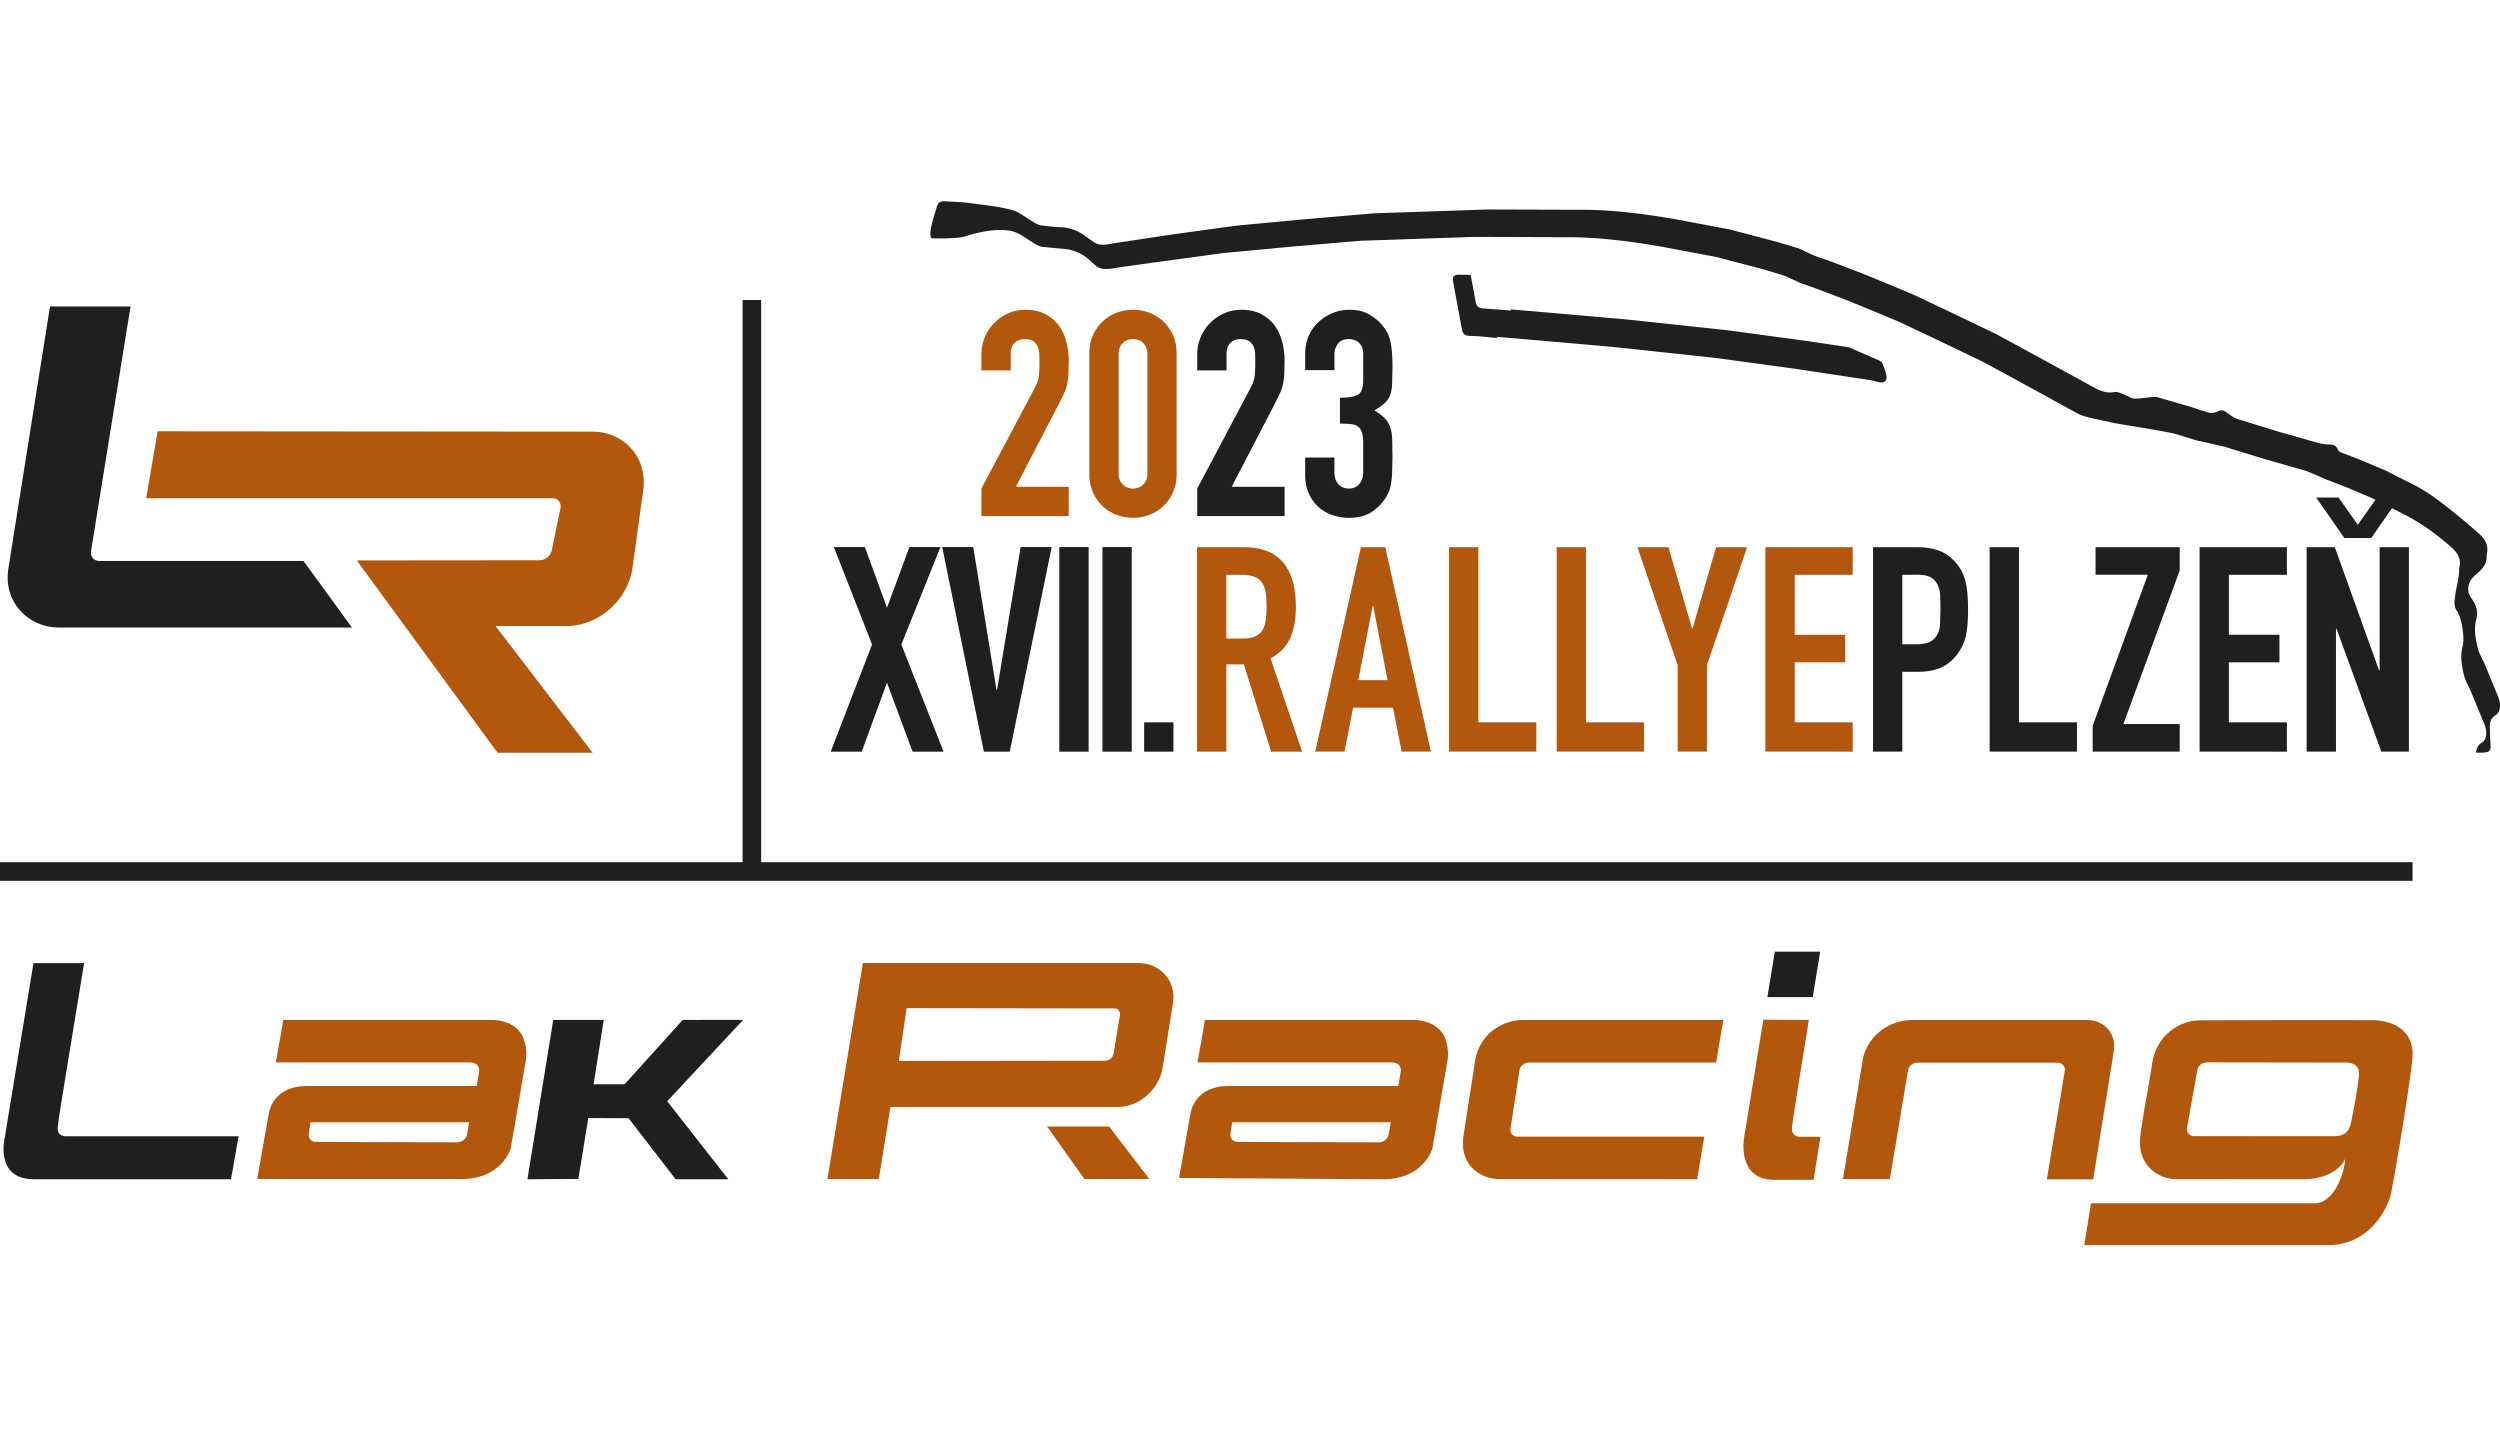
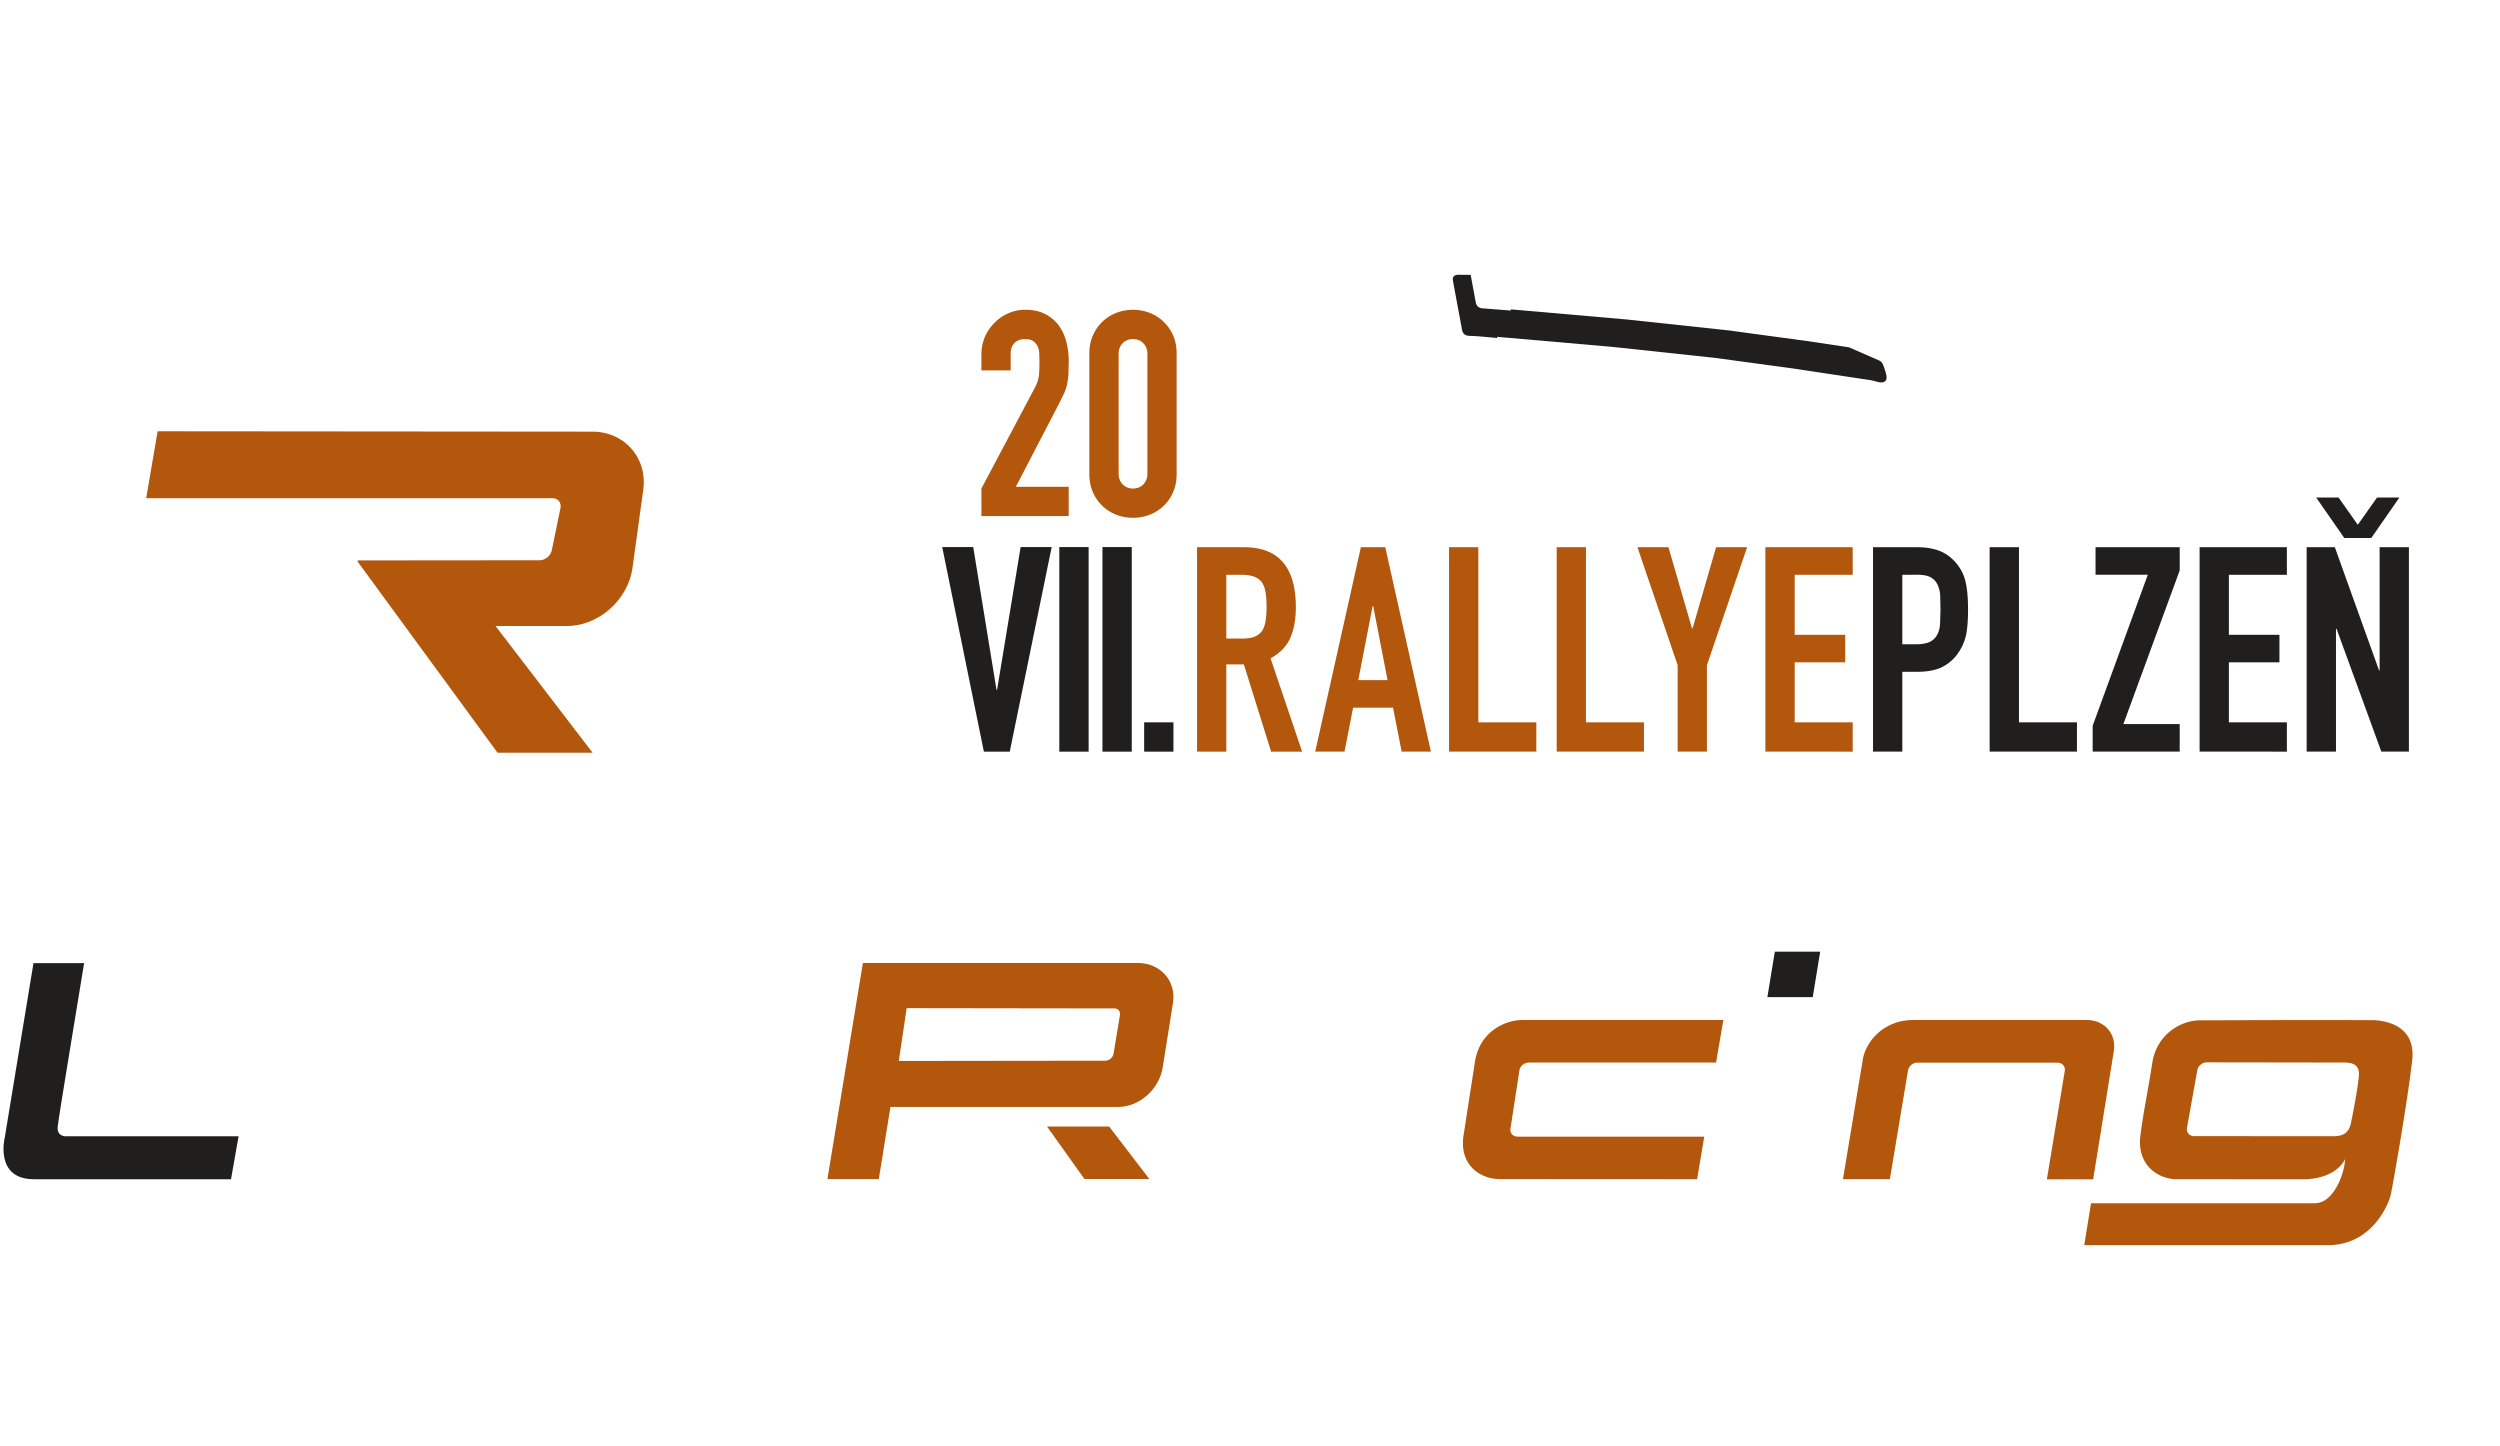
<svg xmlns="http://www.w3.org/2000/svg" width="280" height="162" viewBox="0 0 210 121.5">
  <style>.B{fill-rule:evenodd}</style>
  <g fill="#b3570c" class="B">
    <path d="M93.535 88.526a.73.73 0 0 1-.688.573L75.5 89.12l.66-4.436 17.457.024c.314 0 .508.256.456.57zm2.08-7.632H72.482l-2.978 18.148h4.315l.978-6.06h19.112c1.835 0 3.472-1.51 3.762-3.341l.86-5.41c.29-1.828-1.081-3.337-2.916-3.337M87.952 94.63l3.144 4.408h5.452l-3.379-4.408zm35.944-5.444l-.974 6.284c-.321 2.522 1.548 3.569 3.033 3.572l16.604.01.598-3.569-15.671-.004c-.377 0-.66-.283-.611-.653l.757-4.916c.052-.37.418-.656.795-.656l15.723-.003.611-3.569h-16.87c-1.479 0-3.614.988-3.994 3.503m51.929 9.878l1.734-10.772c.238-1.465-.815-2.612-2.28-2.612h-14.559c-2.55 0-4.032 1.883-4.249 3.351l-1.665 10.016h3.942l1.517-9.1c.062-.37.39-.681.764-.681h11.812c.373 0 .66.311.601.681l-1.506 9.117zm22.235-8.008c-.093.777-.37 2.225-.56 3.192s-.705 1.22-1.638 1.195l-11.549-.007c-.377 0-.663-.283-.615-.653l.871-4.871a.83.83 0 0 1 .795-.674l11.463.017c1.665-.048 1.323 1.019 1.233 1.8m1.043-5.362c-4.681-.014-9.663-.003-14.348.017-1.482.007-3.593 1.099-3.973 3.617-.321 2.125-.719 3.938-.988 6.053-.325 2.519 1.527 3.669 3.013 3.672l10.848.01c2.75-.121 3.327-1.71 3.327-1.71 0 1.023-.878 3.728-2.543 3.721h-18.794l-.57 3.52h20.466c3.714 0 5.103-3.434 5.282-4.246s1.385-7.677 1.8-11.266-3.52-3.389-3.52-3.389" />
-     <path d="M150.529 94.679c.09-.884 1.088-6.989 1.416-9.003l-3.824-.021-1.62 9.926s-.643 3.476 2.484 3.524l3.365-.004.563-3.61h-1.676s-.802.073-.708-.812m-33.884.625c-.069.37-.442.656-.819.656l-11.86-.041c-.377 0-.66-.287-.611-.656l.142-.995h13.329l-.18 1.036m2.235-9.629H101.21c.021-.021-.622 3.565-.622 3.565h16.269c.981.021.802.802.802.802l-.2 1.182h-14.265c-2.743 0-3.144 2.025-3.185 2.263l-.967 5.459 17.136.114c3.448 0 4.146-2.605 4.146-2.605l1.164-6.792c.059-.401.38-1.361-.162-2.584s-2.083-1.403-2.443-1.403m-79.657 9.628c-.066.37-.442.656-.819.656l-11.857-.041c-.377 0-.663-.287-.615-.656l.142-.995h13.329l-.18 1.036m2.235-9.629H23.79c.021-.021-.622 3.565-.622 3.565h16.269c.981.021.802.802.802.802l-.2 1.182H25.773c-2.743 0-3.144 2.025-3.185 2.263l-.985 5.548 17.153.004c3.448 0 4.149-2.584 4.149-2.584l1.161-6.792c.059-.401.38-1.361-.159-2.584s-2.083-1.403-2.446-1.403" />
  </g>
  <g fill="#211e1e" class="B">
    <path d="M149.085 79.94l-.625 3.821h3.811l.625-3.821zM4.847 94.634c.086-.884 1.904-11.719 2.218-13.729H2.812L.4 95.553s-.884 3.51 2.463 3.503h16.542l.636-3.61H5.565s-.802.073-.719-.812" />
-     <path d="M57.35 85.672l-4.885 5.407H49.86l.857-5.407h-4.243l-2.17 13.387 4.277-.028.836-5.117 3.382.017 3.956 5.127h4.422l-5.13-6.554 6.374-6.834zm6.588-13.249v-47.22h-1.562v47.22H0v1.562h202.656v-1.562zm0 0" />
  </g>
  <g fill="#b3570c">
    <path d="M103.012 48.281v5.355h1.399c.435 0 .781-.062 1.036-.183s.459-.29.605-.518c.128-.225.218-.501.266-.829a8.54 8.54 0 0 0 .073-1.147 8.54 8.54 0 0 0-.073-1.147c-.048-.328-.145-.615-.29-.853-.307-.453-.884-.677-1.738-.677zm-2.46 14.856v-17.17h3.956c2.895 0 4.343 1.679 4.343 5.041 0 1.012-.159 1.873-.47 2.581s-.867 1.278-1.655 1.714l2.653 7.836h-2.605l-2.291-7.331h-1.472v7.331zm16.003-6.005l-1.206-6.222h-.048l-1.206 6.222zm-6.077 6.004l3.835-17.17h2.049l3.835 17.17h-2.46l-.722-3.69h-3.355l-.722 3.69zm11.242 0v-17.17h2.46v14.711h4.871v2.46zm9.041 0v-17.17h2.46v14.711h4.871v2.46zm10.161 0v-7.259l-3.379-9.912h2.605l1.98 6.823h.048l1.976-6.823h2.605l-3.375 9.912v7.259zm7.369 0v-17.17h7.335v2.315h-4.871v5.041h4.243v2.315h-4.243v5.041h4.871v2.46zm0 0" />
    <path d="M47.617 52.582c2.688 0 5.141-2.204 5.514-4.892l.902-6.54c.37-2.688-1.586-4.889-4.27-4.892l-36.524-.031-.96 5.624h34.13c.463 0 .764.38.67.836l-.729 3.534a1.09 1.09 0 0 1-1.005.84l-15.305.014v.097L41.793 63.23h7.988l-8.157-10.644zm0 0" class="B" />
    <path d="M82.439 43.351v-2.315l4.439-8.374c.225-.418.352-.788.387-1.102s.048-.701.048-1.168l-.014-.663a1.63 1.63 0 0 0-.131-.618c-.079-.176-.2-.325-.363-.446s-.394-.18-.698-.18c-.373 0-.667.104-.881.314s-.328.515-.328.916v1.399h-2.46v-1.351a3.68 3.68 0 0 1 .287-1.448c.193-.449.459-.846.798-1.182a3.58 3.58 0 0 1 1.157-.808 3.48 3.48 0 0 1 1.451-.304c.643 0 1.192.117 1.651.352a3.33 3.33 0 0 1 1.147.95 4.21 4.21 0 0 1 .639 1.378 6.3 6.3 0 0 1 .204 1.641l-.021 1.05a7.39 7.39 0 0 1-.097.808 3.71 3.71 0 0 1-.242.774l-.459.94-3.621 6.975h4.439v2.46zm11.525-3.545c0 .352.114.646.339.881a1.16 1.16 0 0 0 .871.349c.352 0 .643-.117.867-.349s.339-.529.339-.881V29.714c0-.352-.114-.646-.339-.881s-.515-.349-.867-.349a1.16 1.16 0 0 0-.871.349c-.225.235-.339.529-.339.881zm-2.46-10.092c0-.577.1-1.092.301-1.544s.47-.836.808-1.157.729-.567 1.171-.739a3.92 3.92 0 0 1 2.774 0 3.57 3.57 0 0 1 1.171.739c.338.321.608.708.808 1.157s.301.967.301 1.544v10.092c0 .577-.1 1.092-.301 1.544s-.47.836-.808 1.157a3.5 3.5 0 0 1-1.171.736 3.85 3.85 0 0 1-1.385.252 3.85 3.85 0 0 1-1.389-.252 3.5 3.5 0 0 1-1.171-.736c-.338-.321-.608-.708-.808-1.157s-.301-.967-.301-1.544zm0 0" />
  </g>
  <g fill="#211e1e">
    <path d="M159.795 48.281v5.835h1.182c.497 0 .884-.073 1.157-.214a1.35 1.35 0 0 0 .601-.605c.131-.242.207-.539.231-.891l.035-1.182-.024-1.147a2.4 2.4 0 0 0-.218-.954 1.37 1.37 0 0 0-.577-.625c-.259-.145-.629-.218-1.109-.218zm-2.46 14.856v-17.17h3.69c.674 0 1.268.086 1.783.266s.981.491 1.399.94a3.7 3.7 0 0 1 .871 1.579c.159.601.238 1.42.238 2.449 0 .77-.041 1.423-.131 1.952a4.09 4.09 0 0 1-.567 1.496c-.339.563-.788 1.002-1.351 1.316s-1.302.466-2.218.466h-1.254v6.706zm9.795-.001v-17.17h2.463v14.711h4.871v2.46zm8.654 0v-2.17l4.633-12.686h-4.391v-2.315h7.069v1.952l-4.73 12.904h4.73v2.315zm8.983 0v-17.17h7.331v2.315h-4.871v5.041h4.246v2.315h-4.246v5.041h4.871v2.46zm16.783-21.344l-2.363 3.4h-2.266l-2.363-3.4h1.883l1.613 2.291 1.617-2.291zm-7.791 21.344v-17.17h2.367l3.714 10.347h.048V45.966h2.46v17.17h-2.315l-3.766-10.323h-.045v10.323zm-71.252-40.058c-.37.014-.518.169-.456.529l.757 4.08c.066.339.256.522.663.529.76.014 1.52.114 2.28.176l.01-.097 9.732.85 8.575.919 6.54.888 6.488.978c.263.038.511.138.77.18.446.073.67-.131.591-.573-.062-.332-.183-.656-.314-.971-.048-.117-.18-.231-.301-.287l-2.532-1.106-3.545-.529-6.543-.888-8.571-.919-9.739-.85a.89.89 0 0 1-.007.097l-2.28-.176c-.408-.007-.598-.187-.663-.525l-.425-2.294c-.079 0-.159-.003-.238-.003l-.791-.007" />
-     <path d="M81.036 19.865c1.175-.377 2.833-.739 4.018-.432.684.176 1.271.705 1.907 1.064.183.1.377.211.577.238l1.651.159a3.74 3.74 0 0 1 2.052.719c.256.18.677.632.943.802.484.311 1.268.142 1.803.045l3.472-.48 5.324-.726 5.376-.504 6.07-.522 9.573-.328 7.998.028c2.57.007 5.106.342 7.632.767l4.737.891 4.011 1.054 1.603.487.225.083 1.268.58 1.334.47 2.574.978 2.149.881 2.18.909 3.482 1.648 3.552 1.707 3.707 2.014 4.325 2.37c.594.332 2.484.615 2.774.719.256.09 4.609.729 5.514 1.002l1.579.491 2.363.532 3.431 1.057 3.341.95c.297.079 1.759.732 1.855.77l1.759.684 2.035.86 2.522 1.278c1.524.75 2.885 1.734 4.156 2.854.529.466.846.992.677 1.724-.028.128-.007.266-.021.397-.131 1.202-.28 1.251-.383 2.456-.024.249.045.56.19.757.404.556.684 2.287.491 2.985-.228.822-.076 1.631.107 2.418.121.515.421.988.629 1.482l1.068 2.588c.273.632.256 1.33-.176 1.6a.98.98 0 0 0-.494.857c.017 0 .038 0 .055-.003.066-.003.131.003.197.003.947-.028 1.026-.066.94-.985-.035-.356-.021-.712-.038-1.068-.024-.453.041-.829.494-1.109.432-.273.453-.971.176-1.603l-1.068-2.588c-.207-.494-.508-.964-.629-1.479-.183-.788-.335-1.6-.107-2.422.193-.698-.086-1.271-.491-1.831-.145-.197-.214-.508-.19-.757.104-1.206 1.406-1.254 1.537-2.456.014-.131-.007-.269.021-.397.169-.732-.152-1.258-.677-1.724-1.271-1.119-3.786-3.254-5.31-4.008l-2.522-1.278-2.035-.86-1.759-.684c-.097-.038-.183-.155-.225-.256-.138-.321-.387-.38-.705-.387-.311-.007-.629-.045-.926-.128l-3.341-.95-3.431-1.057c-.352-.121-.663-.373-.974-.594-.249-.18-.456-.173-.729-.038-.193.097-.456.152-.66.104-.532-.131-1.05-.332-1.579-.494l-2.726-.795c-.207-.059-.442-.035-.663-.017-.459.035-.919.131-1.375.114-.252-.01-.494-.214-.75-.304-.29-.104-.611-.297-.881-.245-.726.138-1.299-.142-1.893-.473l-4.329-2.37-3.704-2.014-3.552-1.707-3.482-1.648-2.18-.909-2.149-.878-2.574-.981-1.334-.466-1.268-.584c-.073-.035-.149-.059-.221-.083l-1.61-.484-4.008-1.057-4.737-.891c-2.525-.425-5.061-.76-7.632-.767l-7.998-.024-9.573.325-6.07.522-5.379.504-5.32.726-5.196.784c-.539.097-1.033.204-1.517-.107-.263-.169-.508-.366-.764-.549-.615-.435-1.289-.688-2.056-.715a15.56 15.56 0 0 1-1.648-.162c-.2-.028-.394-.138-.574-.238-.639-.359-1.23-.888-1.911-1.064-1.185-.307-2.429-.418-3.648-.584-.577-.076-1.161-.073-1.738-.117-.629-.048-.757.035-.922.639l-.159.529c-.128.439-.494 1.593-.235 1.924.487.028 2.225.038 2.788-.145" />
-     <path d="M4.201 25.741L.694 47.818c-.401 2.681 1.582 4.892 4.27 4.892h24.598l-4.073-5.593H8.319c-.459 0-.746-.377-.67-.836l3.317-20.539zm0 0" class="B" />
-     <path d="M100.569 43.351v-2.315l4.439-8.374c.225-.418.356-.788.387-1.102s.048-.701.048-1.168l-.01-.663c-.01-.235-.055-.439-.135-.618a1.11 1.11 0 0 0-.363-.446c-.163-.121-.394-.18-.698-.18-.373 0-.667.104-.881.314s-.325.515-.325.916v1.399h-2.463v-1.351c0-.515.097-.998.29-1.448s.456-.846.795-1.182c.321-.339.708-.608 1.161-.808s.929-.304 1.448-.304c.643 0 1.192.117 1.651.352s.843.549 1.147.95a4.15 4.15 0 0 1 .639 1.378 6.3 6.3 0 0 1 .207 1.641l-.024 1.05a6.63 6.63 0 0 1-.097.808 3.71 3.71 0 0 1-.242.774l-.459.94-3.621 6.975h4.443v2.46zm11.985-9.943c.739 0 1.251-.086 1.534-.266s.421-.587.421-1.23V29.69c0-.352-.111-.643-.328-.867s-.508-.339-.878-.339c-.435 0-.746.138-.933.411s-.276.539-.276.795v1.399h-2.46v-1.423a3.64 3.64 0 0 1 .287-1.423 3.45 3.45 0 0 1 .798-1.157 4 4 0 0 1 1.182-.774c.453-.193.933-.29 1.448-.29.677 0 1.237.135 1.679.401s.774.532 1.002.808a4.69 4.69 0 0 1 .421.577 2.8 2.8 0 0 1 .301.701c.145.529.218 1.32.218 2.367l-.035 1.448c-.024.37-.083.674-.183.916a1.8 1.8 0 0 1-.47.653c-.2.176-.48.37-.833.577.387.242.681.47.881.677a2.03 2.03 0 0 1 .449.726 3.77 3.77 0 0 1 .166 1.026l.024 1.506-.035 1.399a6.98 6.98 0 0 1-.111.919 2.78 2.78 0 0 1-.19.653 4.18 4.18 0 0 1-.314.553 3.9 3.9 0 0 1-1.171 1.123c-.473.297-1.099.446-1.873.446-.383 0-.795-.062-1.23-.193a3.3 3.3 0 0 1-1.182-.625c-.356-.29-.65-.667-.881-1.137-.235-.463-.349-1.036-.349-1.714V38.43h2.46v1.282c0 .383.111.701.328.95s.508.377.881.377.663-.124.878-.377.328-.58.328-.998v-2.463c0-.677-.131-1.119-.387-1.327-.145-.128-.342-.211-.591-.242a8.18 8.18 0 0 0-.978-.048zM69.777 63.14l3.476-9.003-3.21-8.184h2.605l1.859 5.092 1.883-5.092h2.608l-3.286 8.184 3.548 9.003h-2.605l-2.149-5.794-2.125 5.794zm0 0" />
    <path d="M88.343 45.952L84.819 63.14h-2.173l-3.5-17.188h2.605l1.955 11.995h.048l1.98-11.995zm.639 0h2.463V63.14h-2.463zm3.624 0h2.463V63.14h-2.463zm3.503 14.724h2.46v2.463h-2.46zm0 0" />
  </g>
</svg>